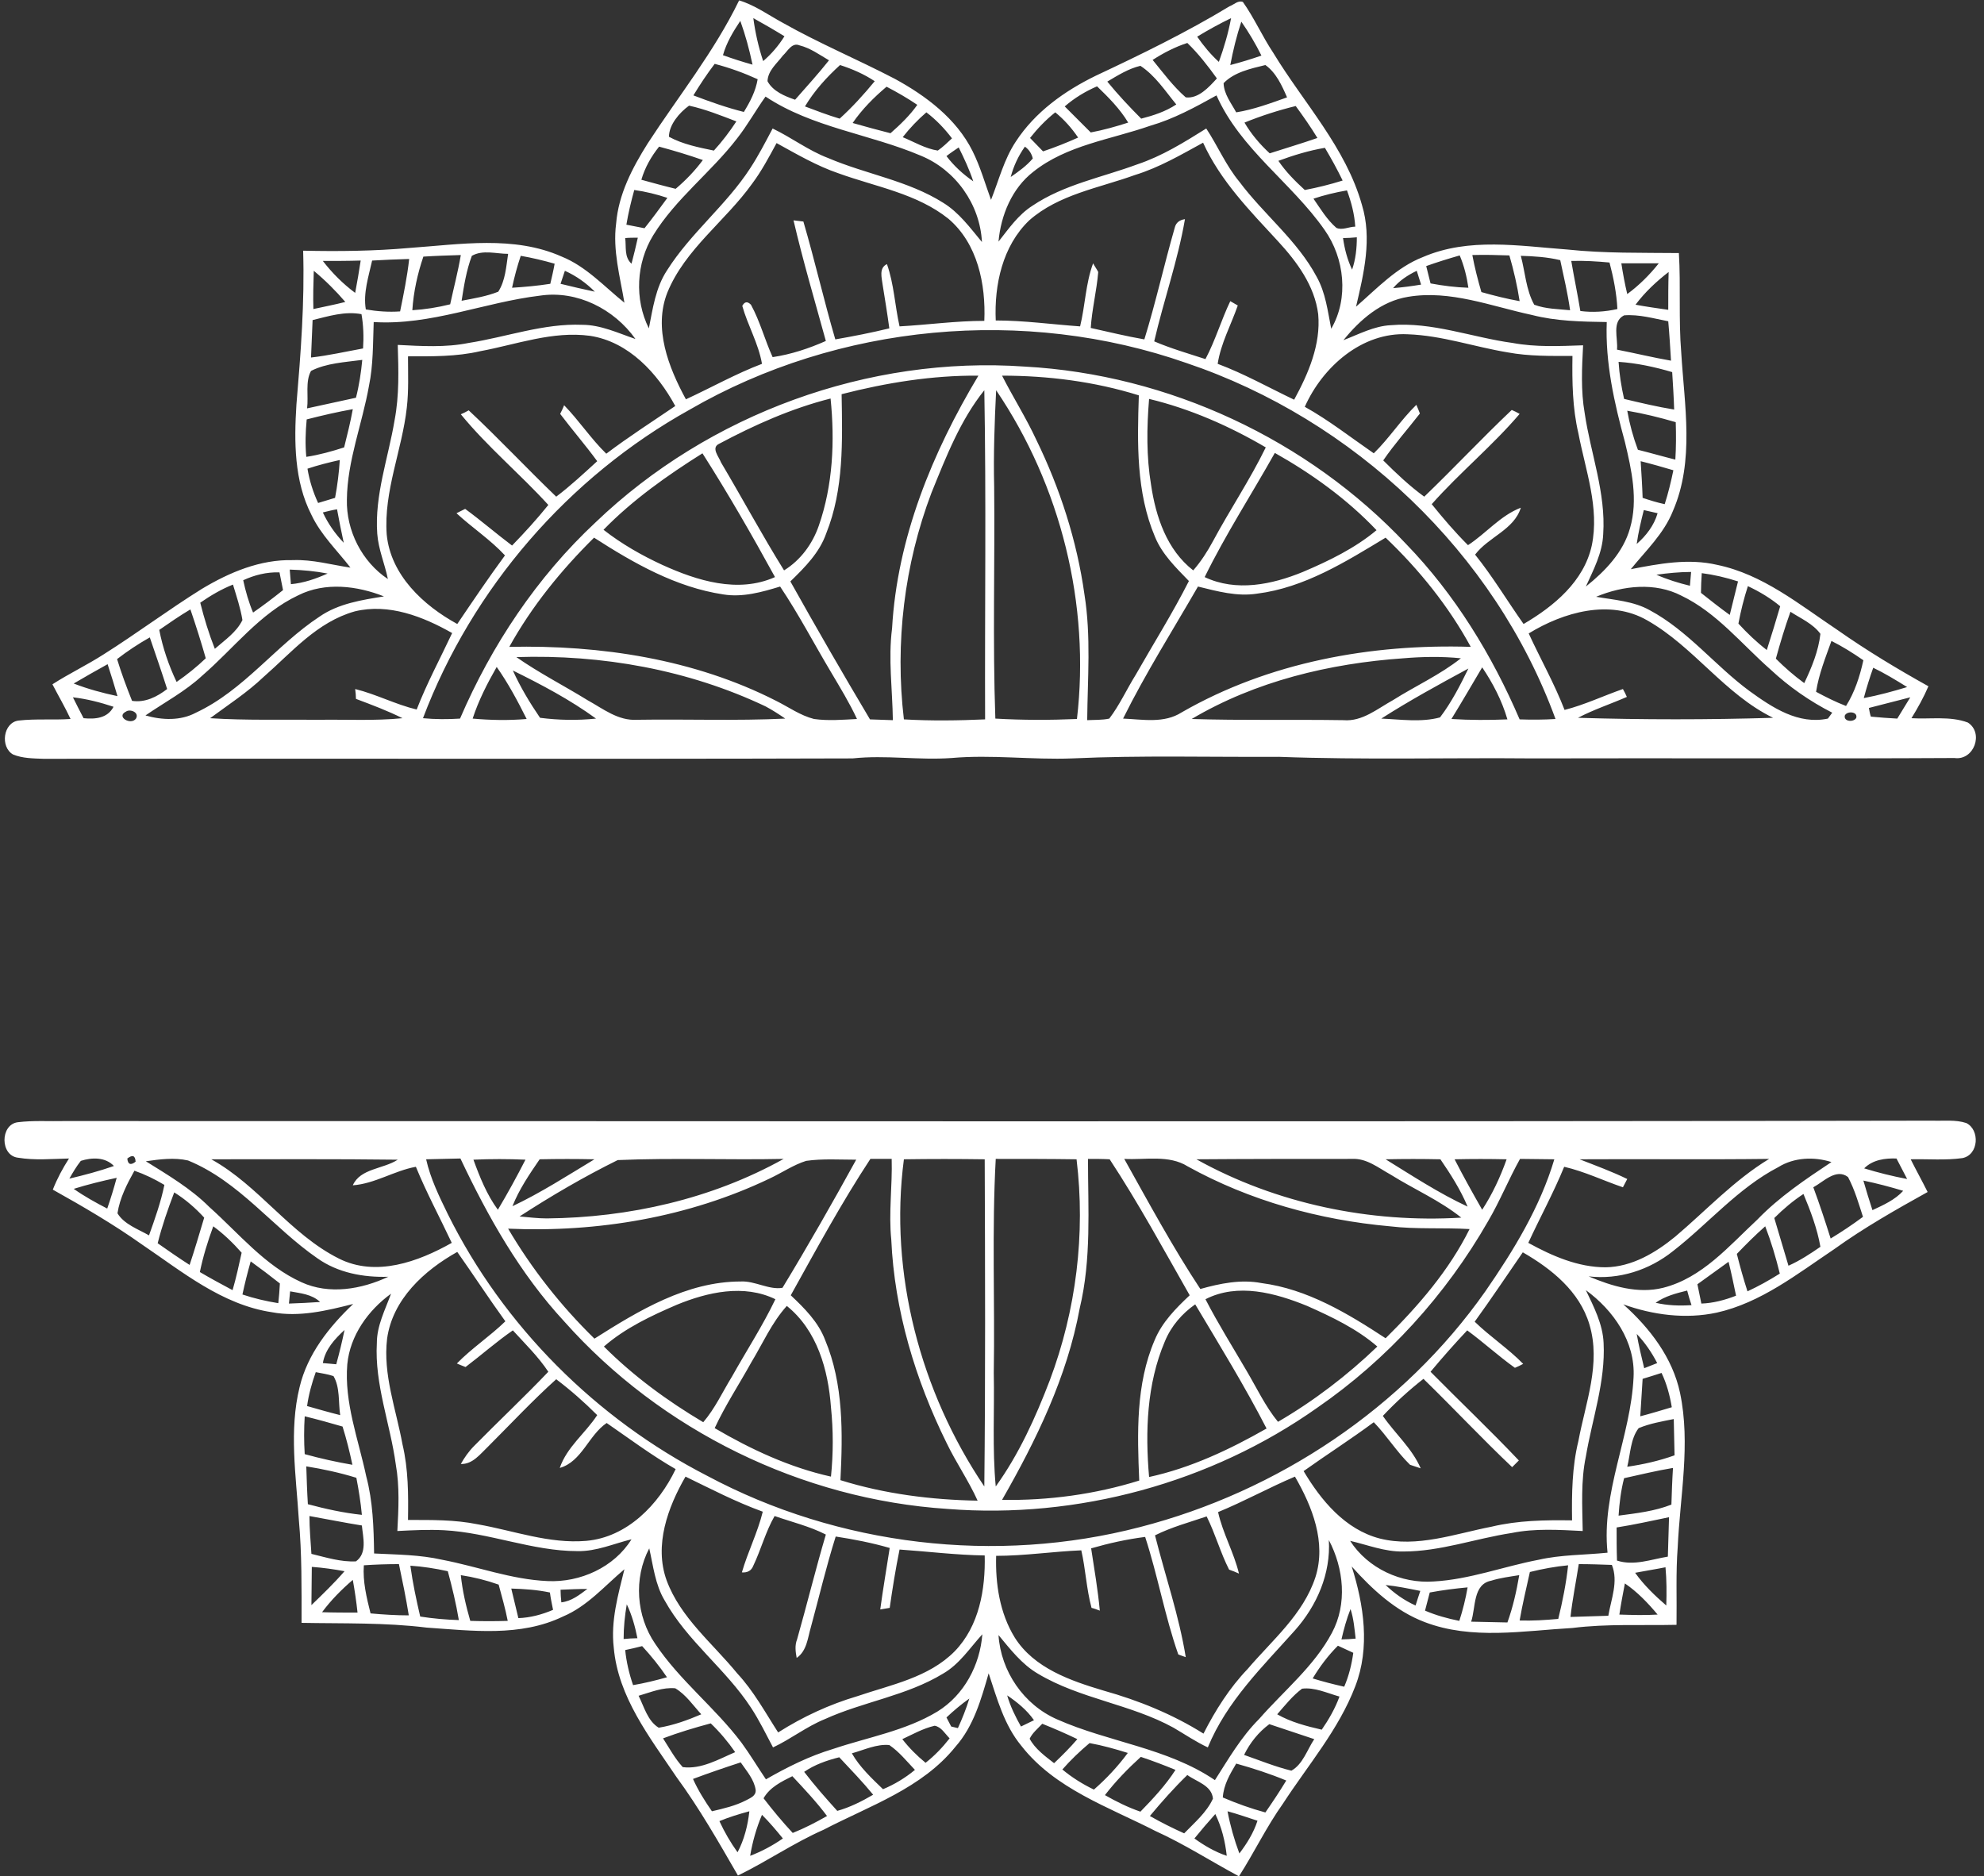
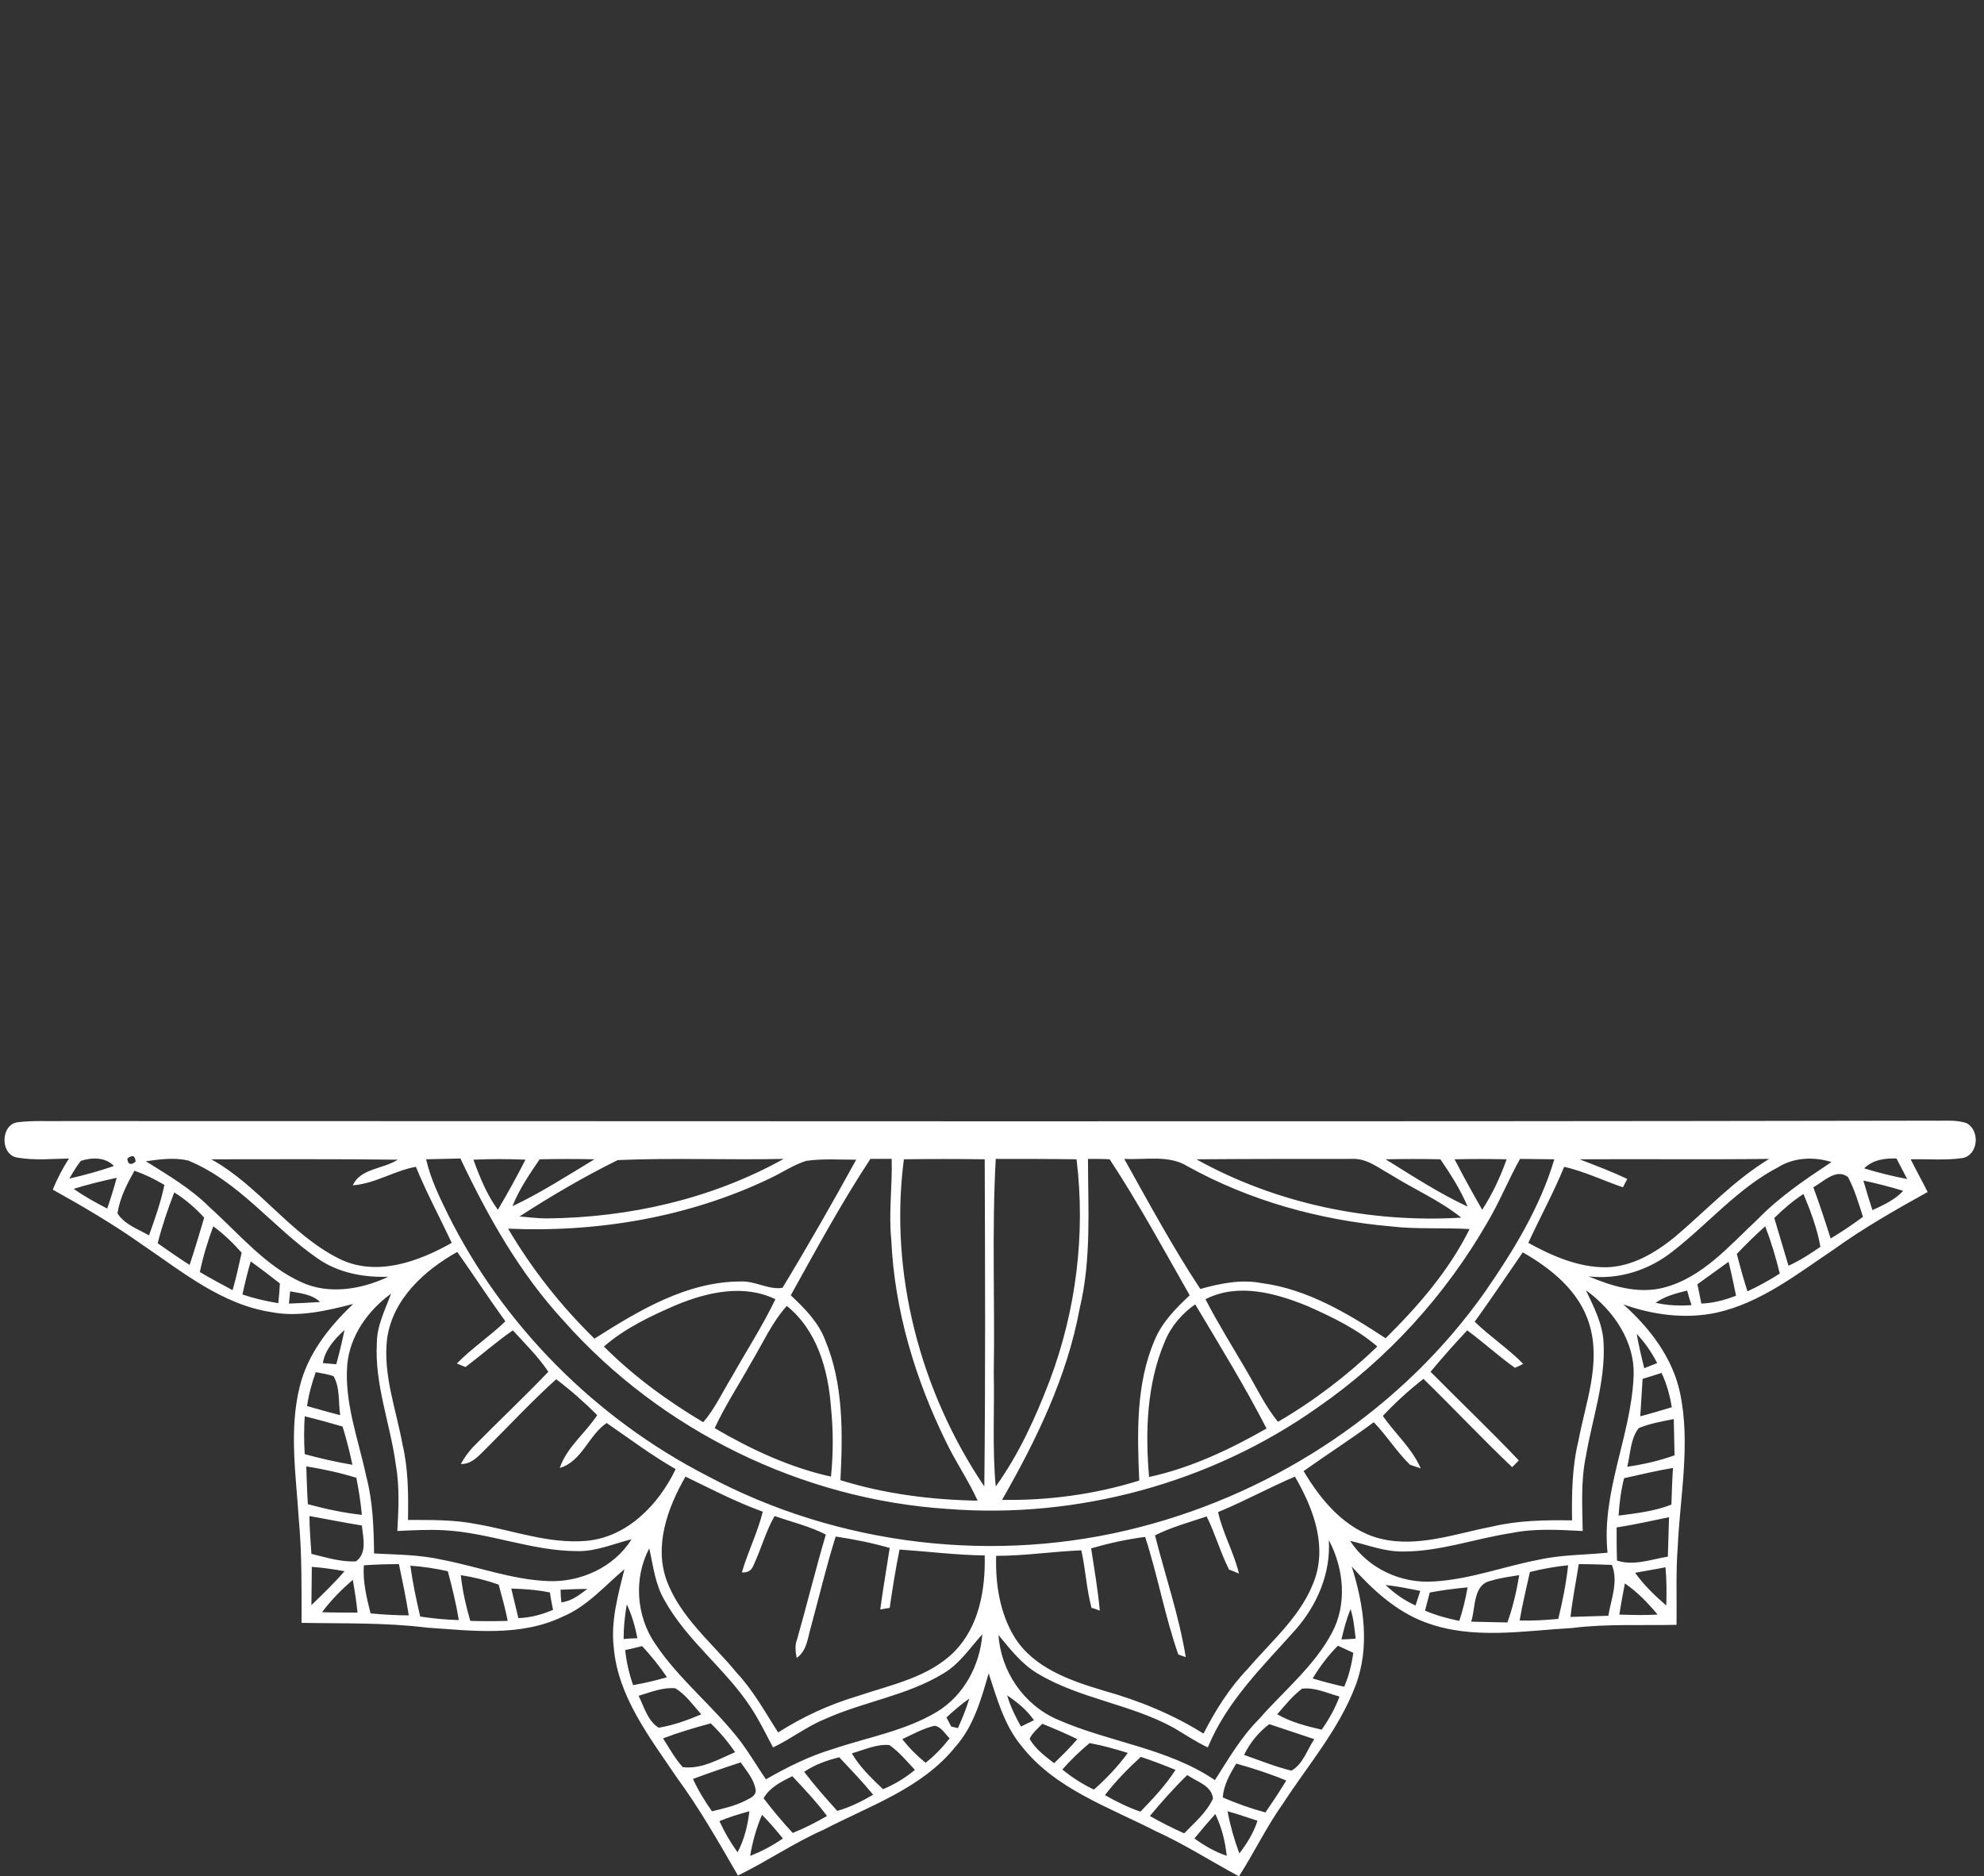
<svg xmlns="http://www.w3.org/2000/svg" fill="#ffffff" height="476" preserveAspectRatio="xMidYMid meet" version="1" viewBox="-0.7 -0.2 503.3 476.0" width="503.3" zoomAndPan="magnify">
  <rect x="-0.7" y="-0.2" width="503.3" height="476.0" fill="#333333" stroke="none" />
  <g id="change1_1">
-     <path d="M186.8-0.1c4,1.2,7.4,3.7,11.1,5.7c9.2,5.2,19,9.3,28.4,14.2c7.9,4.3,15.6,10.1,19.7,18.3c2,4,3.2,8.3,4.7,12.4 c2-5,3.3-10.3,6.3-14.8c4.9-7.5,12.3-12.8,20.3-16.7c11.5-5.4,23-11,33.9-17.6c1.1-0.4,2.2-1.6,3.4-1.1c2.9,4.1,4.9,8.7,7.7,12.9 c7.7,12.7,18.4,24,22.5,38.6c2.6,8.5,0.5,17.3-1.5,25.8c5.3-4.6,10.3-10,17-12.6c11.6-5,24.4-2.8,36.6-1.9c9.4,1,18.9,0.8,28.3,0.9 c0.5,8.4-0.1,16.9,0.6,25.3c0.8,13.3,3.4,27.4-2.1,40.1c-2.3,5.8-6.9,10.1-10.7,14.8c7.2-1.4,14.6-2.8,21.9-1.1 c11.6,2.4,20.9,10.1,30.5,16.5c7.4,5.2,15.2,9.9,23.1,14.3c-1.2,2.8-2.7,5.5-4.3,8.1c4.7,0.3,9.8-0.6,14.3,1.1 c4.1,2.6,1.6,9.7-3.4,9c-35.7,0.2-71.3,0-107,0.1c-21.5-0.2-43,0.4-64.4-0.4c-17.5,0.1-34.9-0.4-52.4,0.4 c-10.2,0.4-20.4-1-30.6-0.1c-8.4,0.6-16.7-0.8-25.1,0.1c-68.4,0.2-136.9,0-205.3,0.1c-2.6-0.1-5.3-0.1-7.7-1.1 c-3.3-1.9-2.5-8.1,1.4-8.6c4.4-0.5,8.8-0.1,13.2-0.4c-1.4-3-3.1-5.9-4.6-8.8c4.2-2.7,8.8-4.9,13-7.6c8.4-5.3,16.4-11.3,24.9-16.6 c7-4.2,14.8-7.5,23.1-7.3c5-0.2,9.8,1.2,14.6,1.9c-3.4-4.4-7.5-8.3-9.9-13.4c-4.4-8.6-4.4-18.6-3.8-28c1.1-13,2.1-26,1.7-39 c9,0.2,18,0.1,27-0.7c12.8-0.9,26.5-3.2,38.6,2.2c6.2,2.5,10.8,7.6,15.9,11.7c-1.1-6.6-3-13.3-2.1-20.1c0.6-7.4,4.1-14.1,8-20.3 C171.4,24.2,180.5,12.9,186.8-0.1z M190.4,4.4c0.5,3.7,1.3,7.3,2.5,10.9c2.1-1.8,3.9-3.9,5.4-6.3C195.7,7.4,193.1,5.9,190.4,4.4z M303,9.1c1.6,2.3,3.4,4.5,5.5,6.4c1.3-3.6,2.4-7.3,3.1-11.1C308.7,5.8,305.8,7.4,303,9.1z M182.7,13.8c2.5,0.9,5,1.7,7.5,2.4 c-0.8-3.8-1.8-7.5-3.1-11.1C185.3,7.8,183.6,10.6,182.7,13.8z M314.2,5.3c-1.2,3.6-2.1,7.3-2.8,11c2.7-0.7,5.3-1.5,7.9-2.4 C317.8,10.9,316.1,8,314.2,5.3z M197.9,13.9c-1.5,2-3.8,3.8-3.9,6.5c1.4,2.6,4.4,3.8,7,4.7c2.9-3.3,5.9-6.6,8.6-10 c-2.4-1.4-4.7-3.1-7.5-3.8C200.2,10.5,199.1,12.8,197.9,13.9z M291.7,15c2.7,3.3,5.2,6.7,8.4,9.5c3.2,0.4,5.9-2.6,7.9-4.8 c-2.3-3.2-4.7-6.3-7.5-9C297.4,11.7,294.5,13.2,291.7,15z M175.2,24c4.2,1.6,8.4,3.1,12.8,4.2c1.6-2.6,3-5.3,3.5-8.3 c-3.5-1.6-7.1-2.9-10.9-3.9C178.7,18.5,176.9,21.2,175.2,24z M212.4,16.3c-3.4,3.1-6.5,6.5-8.9,10.5c2.9,1.1,5.8,2.2,8.8,3.1 c3.2-2.9,6.1-6.1,8.9-9.5C218.5,18.6,215.5,17.3,212.4,16.3z M280.2,20.5c2.7,3.3,5.6,6.4,8.6,9.4c3.1-0.8,6.2-1.8,8.9-3.6 c-2.8-3.4-5.3-7.3-9.1-9.8C285.6,17.2,282.9,18.9,280.2,20.5z M309.7,20.9c0.1,2.8,1.9,5,3.2,7.4c4.4-0.7,8.7-2.3,12.9-3.8 c-1.3-3-2.8-6.3-5.5-8.2C316.6,17.2,312.4,18.1,309.7,20.9z M215.6,31c3.2,0.9,6.4,1.8,9.6,2.6c2.5-2.2,4.9-4.5,6.8-7.2 c-2.5-1.7-5.1-3.2-7.8-4.6C221,24.5,218,27.5,215.6,31z M269.4,26.8c2.2,2.2,4.4,4.4,6.6,6.6c3.2-0.6,6.4-1.5,9.5-2.5 c-2.1-3.5-5-6.4-7.9-9.2C274.6,23,271.8,24.7,269.4,26.8z M291.1,31.7c-10,3.5-21.2,4.9-29.7,11.7c-5.4,4.2-8.2,11-8.8,17.7 c2.6-3.3,5-6.8,8.6-9.1c8-5.4,17.7-7.2,26.6-10.5c6.3-2.1,11.9-5.6,17.5-9.1c2.9,4.4,5,9.4,8.4,13.5c6.2,8.3,14.7,14.9,19.6,24.1 c2.3,4.1,2.8,8.7,3.7,13.2c4.5-7.7,3.4-17.9-1.7-25.1c-8.4-12-21.3-20.4-27.4-34.1C302.5,27,297,30,291.1,31.7z M186.3,34.9 c-6.6,8.6-15.6,15.3-21.3,24.6c-4.3,7-4.8,16.2-1.1,23.6c1-5,1.7-10.3,4.6-14.7c6-9.5,15-16.5,21.1-25.9c2.1-3.2,3.9-6.7,5.7-10.1 c4.8,2.3,9.1,5.6,14.1,7.5c9.6,4.1,20.2,5.7,29.1,11.3c4.1,2.5,6.9,6.4,9.9,10c-0.5-9.6-6.7-18.3-15.5-21.9 c-12.9-5.5-27.5-7.1-39.4-15C191,27.8,188.9,31.6,186.3,34.9z M169,34.5c3.5,1.9,7.5,2.7,11.4,3.5c2.1-2.3,4-4.8,5.7-7.4 c-3.9-1.5-7.9-3.1-12-4C171.6,28.4,169,31.5,169,34.5z M315,30.9c1.7,2.9,3.9,5.5,6.4,7.8c4-1.3,8.1-2.5,12.1-3.9 c-1.7-2.8-3.6-5.5-5.5-8.1C323.5,27.8,319.2,29.2,315,30.9z M234.3,28.3c-2.2,1.9-4.2,4-6,6.3c2.9,1.2,5.7,2.9,8.9,3.4 c1.3-0.9,2.4-2,3.6-3.1C238.9,32.4,236.8,30.2,234.3,28.3z M267,28.3c-2.4,1.9-4.5,4.1-6.4,6.5c1.1,1.1,2.2,2.3,3.3,3.4 c3-1,6-2.2,8.9-3.5C271.1,32.2,269.2,30.1,267,28.3z M196.3,36.1c-1.9,3.5-3.8,7.1-6.2,10.3c-6.8,9.5-17,16.6-21.5,27.6 c-3.6,9.1,0.3,19,4.7,27.1c6.5-3,12.7-6.5,19.3-9c-0.9-5.2-3.6-9.7-5-14.7c0.6-1.1,1.3-1.2,2.2-0.3c2.3,4.2,3.5,8.9,5.5,13.3 c4.7-0.7,9.2-2.2,13.5-4.1C206,76.1,203,66,200.6,55.7c0.6,0.1,1.9,0.2,2.5,0.3c2.9,9.9,5.2,20,8.1,29.9c4.6-0.8,9.2-1.7,13.7-2.8 c-0.5-3.7-1.1-7.4-1.7-11.1c-0.2-1.7-1-4.2,1.1-5.2c1.8,5.1,2,10.5,3.2,15.8c7.2-0.4,14.3-1.4,21.5-1.4c0.4-9.3-1.7-19.6-9.1-25.9 c-8-6.4-18.4-8.1-27.8-11.5C206.5,41.9,201.4,38.9,196.3,36.1z M287.2,44.2c-9.1,3.3-19.3,4.9-26.8,11.5 c-6.8,6.5-8.9,16.4-8.5,25.4c7.2,0,14.3,1,21.4,1.5c1.3-5.3,1.4-10.9,3.3-16c0.3,0.6,1,1.6,1.3,2.2c-0.4,4.8-1.6,9.5-1.9,14.2 c4.5,1,9,2.1,13.6,2.9c2.9-9.4,5-18.9,7.7-28.3c0.3-1.3,1.2-2,2.6-2.2c-1.8,10.5-5.4,20.6-7.8,31c4.2,1.8,8.7,3.1,13,4.5 c2.5-4.7,4-9.9,6.3-14.7c0.5,0.3,1.4,0.8,1.9,1.1c-1.7,4.9-4.3,9.6-5.1,14.8c6.7,2.5,12.9,6,19.4,9.1c3.6-6.6,6.8-14,6.1-21.7 c-0.9-7.2-5.4-13.3-10.2-18.5c-7.1-7.7-14.6-15.3-19-25C299,39,293.4,42.3,287.2,44.2z M166.5,37c-2,2.5-3.6,5.3-4.5,8.4 c2.9,0.8,5.8,1.6,8.7,2.3c2.6-2.2,4.9-4.6,6.9-7.3C173.9,39.1,170.2,38,166.5,37z M239.4,39.4c1.9,2.5,4.2,4.6,6.8,6.4 c-1-3-2.3-5.8-3.7-8.6C241.5,37.9,240.4,38.6,239.4,39.4z M323.6,40.6c1.9,2.8,4.2,5.1,6.7,7.4c3.2-0.6,6.4-1.4,9.6-2.4 c-1.4-2.9-2.9-5.6-4.5-8.3C331.3,38,327.4,39.2,323.6,40.6z M255.7,44.7c2-1.4,4-2.8,5.6-4.7c-0.3-1.2-0.9-2.2-2-3 C257.6,39.4,256.4,42,255.7,44.7z M160.2,48c-0.8,2.9-1.5,5.8-2,8.8c1.5,0.3,3,0.6,4.6,0.9c2-2.5,3.9-5.1,5.8-7.7 C165.9,49.1,163.1,48.4,160.2,48z M332.5,50.2c1.8,2.6,3.4,5.3,5.8,7.4c1.5,0.7,3.2-0.3,4.8-0.3c-0.2-3.2-1-6.2-2.1-9.2 C338.1,48.6,335.2,49.3,332.5,50.2z M157.9,60.2c0.3,2.2-0.3,4.8,1.6,6.5c0.6-2.2,1.1-4.4,1.6-6.6 C160.2,60.1,158.7,60.1,157.9,60.2z M340,60.2c0.4,2.8,1.1,5.5,2.3,8c0.9-2.6,1.2-5.4,1.2-8.2C342.6,60.1,340.9,60.2,340,60.2z M106.7,64.9c-1.5,4.4-2.5,9-2.8,13.6c3.2-0.2,6.4-0.7,9.6-1.5c0.9-4.2,2-8.3,2.7-12.5C113,64.6,109.8,64.7,106.7,64.9z M119,64.7 c-1.4,3.7-2,7.6-2.6,11.4c3.1-0.6,6.3-1.1,9.3-2.3c1.8-2.8,2-6.3,2.5-9.6C125.2,64.2,121.8,63.1,119,64.7z M372.8,64.5 c0.6,3.2,1.4,6.3,2.3,9.4c3.2,0.9,6.4,1.7,9.7,2.3c-0.6-3.9-1.5-7.8-2.6-11.6C379.1,64.5,376,64.4,372.8,64.5z M385.1,64.7 c1.1,4.1,1.3,8.6,3.4,12.4c2.9,1.1,6.1,1.1,9.1,1.4c-0.6-4.3-1.6-8.5-2.5-12.7C391.8,65,388.4,64.8,385.1,64.7z M81.2,66 c2.4,3.1,5.1,5.8,8.2,8.1c0.5-2.7,1-5.5,1.4-8.2C87.6,66,84.4,66,81.2,66z M93.7,65.9c-0.9,4.1-2.3,8.2-1.6,12.4 c2.9,0.5,5.8,0.7,8.7,0.5c0.9-4.4,1.8-8.8,2.3-13.3C100,65.6,96.9,65.7,93.7,65.9z M131.4,64.7c-0.9,2.7-1.6,5.3-2.2,8.1 c3.2-0.2,6.5-0.5,9.7-1c0.4-1.7,0.8-3.4,1.1-5.1C137.2,65.9,134.3,65.2,131.4,64.7z M361.1,67.3c0.4,1.5,0.7,2.9,1.1,4.4 c3.2,0.6,6.4,1,9.6,1.1c-0.4-2.8-1.1-5.6-2.2-8.2C366.8,65.4,363.9,66.3,361.1,67.3z M397.9,66c0.7,4.2,1.6,8.4,2.3,12.7 c3.1,0.4,6.3,0.2,9.4-0.5c-0.2-4-1-8-2-11.8C404.4,66.1,401.2,65.9,397.9,66z M410.6,66.6c0.4,2.6,0.9,5.3,1.5,7.8 c3-2.2,5.7-4.9,8-7.8C416.9,66.6,413.7,66.6,410.6,66.6z M78.9,68.5c-0.1,3.2-0.2,6.5-0.1,9.7c2.7-0.6,5.4-1.1,8.1-1.8 C84.5,73.6,81.8,70.9,78.9,68.5z M142.6,68.5c-0.4,1.1-0.7,2.2-1.1,3.3c2.9,0.7,5.8,1.4,8.7,2C148,71.6,145.5,69.8,142.6,68.5z M352.7,72.9c2.4-0.2,4.7-0.5,7.1-0.9c-0.4-1.2-0.7-2.3-1.1-3.5C356.4,69.6,354.3,71,352.7,72.9z M414.2,77.1 c2.7,0.5,5.5,0.9,8.3,1.3c0-3.2,0-6.4,0.1-9.6C419.5,71.2,416.6,73.9,414.2,77.1z M94.1,81.5c-0.2,5.4-0.1,10.9-1.2,16.2 c-1.7,9.6-5.5,19-5.6,28.8c-0.2,7.9,3.8,15.8,10.4,20.2c-0.8-3.9-2.4-7.5-2.7-11.5c-0.7-9.8,2.8-19.2,4.4-28.8 c1.2-6.3,1-12.7,0.8-19.1c6,0.3,12.1,0.7,18-0.5c9.6-1.5,19-5,28.8-4.6c4.7,0,9.1,2.1,13.5,3.6c-5.4-7.6-14.8-12.4-24.2-11 C122.1,76.5,108.6,82.4,94.1,81.5z M340.1,86.1c3.9-1.5,7.8-3.6,12-3.8c10.5-0.9,20.6,3.1,30.9,4.5c5.9,1.1,11.9,0.8,17.9,0.6 c-0.3,5.7-0.6,11.5,0.4,17.2c1.5,10.2,5.4,20.2,4.7,30.7c-0.2,4.8-2.5,9.1-4.4,13.3c4.9-3.9,9.5-8.7,11.2-14.8 c2.1-7.2,0.4-14.8-1.3-21.9c-2.7-9.9-5-20.1-4.6-30.4c-6.4-0.1-12.8-0.2-19-1.8c-10.3-2.2-20.7-6.4-31.4-4.6 C349.7,76.2,344.3,80.9,340.1,86.1z M78.6,81c-0.1,3.2-0.3,6.3-0.4,9.5C82.6,90,87,89,91.4,88.2c0.2-2.9,0.1-5.9-0.4-8.7 C86.8,78.7,82.7,80,78.6,81z M411.3,79.8c-3.2,1.6-1.5,5.8-1.8,8.7c4.6,0.9,9.1,2,13.7,2.8c-0.2-3.3-0.4-6.7-0.7-10 C418.8,80.6,415.1,79.5,411.3,79.8z M174.3,103.7c-30.8,17.1-55.2,45.3-67.7,78.3c3.1,0.3,6.3,0.3,9.4,0.1 c8-18.6,19.5-35.9,34.4-49.8c28.7-27.5,69.2-42.3,108.9-39.5c36.4,2,71.8,18.5,96.7,45c12.4,12.8,21.8,28.2,28.8,44.5 c3,0.1,6.1,0.1,9.1-0.1c-15.4-42.2-51.2-76-93.6-90.3C259.2,77.5,212,81.9,174.3,103.7z M121.1,88.9c-6,1.4-12.2,1.3-18.3,1.3 c0,4.3,0.2,8.7-0.3,13c-1.2,10.8-5.9,21.2-5.1,32.2c1,10.3,9.3,18,17.9,22.7c4-5.9,7.9-11.7,12.1-17.4c-3.7-4-8.3-7-12.3-10.7 c0.6-0.3,1.6-0.8,2.2-1.1c4.1,3,7.9,6.3,11.9,9.3c3.2-3.3,6.3-6.7,9.2-10.3c-7.2-7.9-15.4-14.7-22.2-23c0.5-0.2,1.5-0.7,2-1 c7.6,7.1,14.7,14.7,22.2,21.9c3.7-2.8,7-5.9,10.4-9c-3-4.1-6.3-7.9-9.4-12c0.3-0.6,0.8-1.6,1-2.2c3.8,3.9,6.8,8.5,10.7,12.3 c5.7-4.3,11.6-8.1,17.5-12.1c-4.5-8.3-11.8-16.3-21.6-17.8C139.5,83.7,130.3,87.2,121.1,88.9z M330.3,103 c6.1,3.4,11.7,7.8,17.5,11.8c3.9-3.8,6.9-8.5,10.8-12.3c0.2,0.5,0.7,1.6,0.9,2.2c-3.1,4-6.5,7.8-9.3,11.9c3.3,3.3,6.7,6.5,10.4,9.2 c7.5-7.2,14.6-14.8,22.2-22c0.5,0.2,1.5,0.7,2,1c-6.9,8.1-15.2,14.9-22.3,22.9c2.9,3.6,5.9,7.1,9.2,10.4c4.6-3,8.2-7.5,13.4-9.5 c-1.7,5.6-8.2,7.4-11.6,11.9c4.5,5.6,8.2,11.8,12.3,17.6c7.7-4.5,15.3-10.8,17.3-19.9c2-9.6-1.6-19.1-3.4-28.5 c-1.5-6.4-1.6-13-1.5-19.6c-5.5,0-11,0.1-16.4-0.9c-8.5-1.4-16.7-4.3-25.4-4.6C344.8,84,334.8,92.9,330.3,103z M78.2,93.9 c-1.5,2.7-0.6,6.4-1,9.5c4.1-0.9,8.2-1.8,12.4-2.7c0.8-3.1,1.3-6.4,1.6-9.6C86.8,91.7,82.1,91.9,78.2,93.9z M409.9,91.6 c0.2,3.2,0.7,6.3,1.4,9.4c4.2,1,8.4,2,12.7,2.7c-0.1-3.2-0.3-6.3-0.5-9.5C419.1,92.9,414.5,91.9,409.9,91.6z M212.8,99.8 c0.2,11.8,0.6,24.1-3.9,35.3c-1.7,4.9-5.4,8.6-9.1,12.2c6.6,11.8,13.3,23.4,20.2,35c1.9,0.1,3.9,0.1,5.8,0.2 c-0.1-7.8-1.2-15.5-0.2-23.3c1.3-22.9,10.2-44.6,21.9-64.1C235.8,95,224.1,96.9,212.8,99.8z M253.5,95.1c2.8,5.5,6.1,10.7,8.7,16.3 c6,12.3,10.3,25.6,12.2,39.2c1.7,10.6,0.8,21.3,0.7,31.9c1.8-0.1,3.8,0,5.6-0.4c2.6-3.4,4.4-7.4,6.7-11.1 c4.5-7.9,9.4-15.7,13.5-23.8c-3.3-3.4-6.8-6.8-8.6-11.2c-4.8-11.3-4.5-23.9-4.1-35.9C277,96.6,265.2,95.1,253.5,95.1z M235.6,124.8 c-6.9,18.2-9.3,38.1-7,57.5c6.9,0.4,13.8,0.3,20.6,0c-0.1-27.8,0.3-55.7-0.2-83.5C242.9,106.4,239.3,115.7,235.6,124.8z M252,98.8 c-0.4,8.1-0.7,16.3-0.5,24.4c0.2,19.6-0.4,39.3,0.3,58.9c6.9,0.4,13.8,0.4,20.7,0.1C275.9,153.2,268.4,123,252,98.8z M181.7,112.4 c-2.1,1,0,3.3,0.5,4.7c5.4,9.1,10.4,18.4,16,27.4c4.2-2.6,7.2-6.7,8.8-11.3c3.6-10.3,4.1-21.5,3-32.3 C200.1,103.4,190.7,107.6,181.7,112.4z M290.8,101c-0.6,7.3-0.7,14.6,0.5,21.8c1.2,8.1,4,16.5,10.7,21.7c2-2.3,3.6-4.8,5-7.4 c4.3-8,9.4-15.6,13.4-23.8C311.2,107.9,301.2,103.5,290.8,101z M77.1,106.2c-0.3,3.2-0.4,6.3-0.1,9.5c3.3-0.5,6.5-1.4,9.6-2.4 c0.8-3.2,1.6-6.4,2.2-9.7C84.9,104.3,81,105.2,77.1,106.2z M412.1,104c0.6,3.4,1.5,6.7,2.7,9.9c3.2,0.8,6.3,1.7,9.5,2.5 c0.2-3.2,0.2-6.3,0.1-9.5C420.3,105.7,416.2,104.7,412.1,104z M322.7,114.7c-5.9,10.5-12.5,20.7-17.8,31.5c8,3.8,17.1,1.9,24.9-1.3 c6.6-2.8,13.2-6,18.7-10.6C341,126.4,332.1,120,322.7,114.7z M152.4,134.2c4.6,3.6,9.7,6.5,14.9,8.9c8.8,4,19.2,7.3,28.6,3.1 c-5.8-10.6-11.9-21.2-18.4-31.4C168.6,120.4,159.8,126.6,152.4,134.2z M77.3,118.7c0.5,3,1.4,5.9,2.7,8.7c1.4-0.4,2.9-0.9,4.3-1.3 c0.6-3.2,1-6.4,1.2-9.6C82.8,117.1,80,117.8,77.3,118.7z M415.5,116.8c0.2,3.1,0.4,6.2,0.5,9.3c1.8,0.6,3.7,1.2,5.6,1.6 c0.9-2.8,1.6-5.7,2.2-8.6C421.1,118.3,418.3,117.5,415.5,116.8z M81.2,129.8c1.3,2.8,3.1,5.4,5.3,7.7c-0.6-2.8-1.2-5.7-1.7-8.5 C83.6,129.2,82.4,129.5,81.2,129.8z M414.5,137.8c2.4-2.1,4.4-4.7,5.3-7.8c-0.9-0.2-2.7-0.6-3.5-0.8 C415.6,132,414.9,134.9,414.5,137.8z M128.5,163.9c23.2-0.5,46.9,3.1,67.7,13.7c3.2,1.6,6.1,3.7,9.6,4.6c3.6,0.5,7.2,0.2,10.9,0 c-1.9-4.1-4.3-8-6.6-11.9c-4.3-7.2-8.2-14.7-12.9-21.7c-4.6,1.4-9.5,2.8-14.4,2c-12-1.8-22.7-7.9-32.8-14.4 C141.7,144.4,134.2,153.6,128.5,163.9z M318.2,150.4c-5.1,0.8-10.1-0.6-15-1.8c-6.4,11.1-13.3,22-19,33.5c5,0.2,10.4,1.3,14.9-1.6 c22.1-12.7,48-17.4,73.3-16.6c-5.6-10.3-13.1-19.6-21.6-27.7C340.7,142.3,330.2,148.9,318.2,150.4z M72.8,144.3 c0.1,1.2,0.2,2.5,0.3,3.7c3.3-0.3,6.4-1.4,9.3-2.7C79.3,144.7,76.1,144.4,72.8,144.3z M61,147c0.6,2.8,1.4,5.6,2.5,8.2 c2.6-1.8,5.1-3.7,7.6-5.7c-0.3-1.5-0.6-3-0.9-4.5C66.9,144.9,63.8,145.7,61,147z M419.5,145.6c2.7,1.2,5.6,2.1,8.5,2.8 c0.1-0.9,0.2-2.6,0.3-3.5C425.4,144.9,422.4,145.2,419.5,145.6z M431,145.2c-0.1,1.7-0.2,3.4-0.2,5c2.4,1.9,4.8,3.8,7.3,5.6 c0.7-2.8,1.4-5.7,2.1-8.5C437.1,146.3,434.1,145.6,431,145.2z M50.1,152.7c1,4,2.2,7.9,3.7,11.7c2.5-2.2,5.5-4.2,7-7.3 c-0.5-3.1-1.5-6-2.4-9C55.4,149.3,52.7,150.9,50.1,152.7z M75,150.8c-9.8,4.6-16.4,13.5-24.4,20.4c-4.3,4-9.6,6.8-14.4,10.1 c4.2,1.2,8.9,1.4,12.8-0.7c12.2-5.7,20.3-17.1,31.4-24.4c4.8-3.3,10.7-4.2,16.3-5.1C89.9,148.4,81.8,147.4,75,150.8z M442.7,148.5 c-1,3.1-1.8,6.3-2.4,9.5c2.2,2.4,4.6,4.7,7.2,6.7c1.2-3.7,2.3-7.4,3.4-11.1C448.5,151.6,445.7,149.9,442.7,148.5z M404.2,151.2 c4.6,0.8,9.5,1.1,13.6,3.4c9.7,5.2,16.6,14.1,25.3,20.5c5.8,4.2,12.4,8.6,19.9,7c0.3-0.4,0.8-1.1,1.1-1.5 c-5.7-2.9-11-6.6-15.6-10.9c-7.4-6.5-13.7-14.5-22.7-18.8C419.2,147.5,411.1,148.3,404.2,151.2z M39.7,159.6 c0.9,4.6,2.4,9,4.4,13.2c2.6-1.8,5.1-3.8,7.4-6c-1.2-4.2-2.5-8.3-3.9-12.4C44.9,156,42.3,157.8,39.7,159.6z M66.2,171.5 c-4.2,4-9,7.1-13.6,10.5c9.2,0.6,18.4,0.3,27.7,0.4c7-0.1,14.1,0.3,21.1-0.4c-3.8-1.9-7.8-3.4-11.8-4.9c0-0.6-0.1-1.9-0.2-2.5 c5.3,1.3,10.2,3.9,15.6,5.2c2.6-6.7,6-13,9-19.4c-7.4-4.2-16.1-7.6-24.7-5.5C79.7,157.6,73.3,165.3,66.2,171.5z M387.1,160.5 c3,6.5,6.5,12.7,9.1,19.4c5.1-1.3,9.9-3.6,14.8-5.3c0.3,0.5,0.8,1.5,1,2c-4.1,1.8-8.4,3.2-12.4,5.3c16.5,0.5,33,0.5,49.5,0 c-12.3-6-20.1-18-31.9-24.7C407.7,151.7,395.9,155.1,387.1,160.5z M453.5,155c-1.4,3.9-2.6,7.9-3.7,11.9c2.2,2.2,4.6,4.3,7.2,6.2 c1.9-4,3.6-8.1,4.1-12.5C459.2,158,456.1,156.7,453.5,155z M29,167c1.1,3.6,2.4,7.1,3.8,10.6c3.3,0.5,6.3-1,8.9-3 c-1.4-4.4-2.9-8.7-4.4-13.1C34.3,163.2,31.6,165,29,167z M463.9,162.4c-1.5,4.2-3.2,8.4-3.9,12.9c2.4,1.3,5,2.6,7.6,3.6 c2.2-3.5,3.5-7.5,4.4-11.6C469.4,165.5,466.7,163.8,463.9,162.4z M130.3,166.5c5.7,4,12,7.2,18,10.9c4,2.2,7.8,5.3,12.6,5 c12.5-0.2,25.1,0.3,37.6-0.3c-1.6-1.1-3.3-2.2-5-3.1C173.9,169.7,152,165.8,130.3,166.5z M301.6,182.2c12.8,0.4,25.7,0.1,38.5,0.3 c4.8,0.4,8.6-2.9,12.6-5.1c5.7-3.6,11.9-6.4,17.2-10.6c-4.9-0.5-9.8-0.4-14.6,0C336.6,168.1,317.8,172.6,301.6,182.2z M18,173.2 c3.6,1.4,7.3,2.4,11.1,3.2c-0.8-2.7-1.6-5.4-2.5-8.1C23.7,169.9,20.9,171.5,18,173.2z M125.3,169c-2.4,4.2-4.6,8.5-6.1,13.1 c4.5,0.4,9.1,0.5,13.7,0.1C130.6,177.6,128.2,173.1,125.3,169z M349.7,182.1c4.9,0.2,10.1,1,14.9-0.3c2.9-3.8,5.1-8.1,7.2-12.4 C364.4,173.4,356.9,177.5,349.7,182.1z M375.3,169.1c-2.6,4.4-5.1,8.7-7.8,13.1c4.7,0.3,9.5,0.3,14.2,0.1 C380.3,177.5,378,173.1,375.3,169.1z M474.5,169.2c-0.9,2.5-1.7,5.1-2.4,7.7c3.7-0.7,7.4-1.7,11-2.8 C480.2,172.3,477.4,170.6,474.5,169.2z M129.4,169.9c1.9,4.2,4.3,8.2,6.9,12c4.7,0.6,9.4,0.7,14.2,0.2 C143.9,177.3,136.7,173.5,129.4,169.9z M17.8,176.7c0.9,1.8,1.8,3.6,2.7,5.3c3,0.3,6.1,0,7.6-2.9C24.8,178,21.3,177.1,17.8,176.7z M473.4,179.4c0.1,0.6,0.3,1.7,0.5,2.2c2.2,0.2,4.5,0.4,6.7,0.5c1.1-1.8,2.2-3.6,3.3-5.4C480.4,177.6,476.9,178.5,473.4,179.4z M31.3,180.3c-2.7,1.3,1.2,3.6,2.5,1.8C34.7,180.5,32.3,179.6,31.3,180.3z M467.3,181.3c-0.4,1.6,2.3,1.8,2.9,0.6 C470.6,180.3,467.9,180.1,467.3,181.3z" />
-   </g>
+     </g>
  <g id="change1_2">
    <path d="M3.9,293.5c-4.6-0.5-4.6-8.4-0.1-9c4-0.5,8-0.2,12-0.3c157.9,0,315.9,0.2,473.8-0.1c2.8,0.1,5.8-0.3,8.5,0.6 c3.5,1.7,3.2,8.1-1,8.9c-4.3,0.6-8.7,0.2-13.1,0.3c1.4,2.8,2.9,5.5,4.3,8.3c-8.1,4.5-16.2,9.1-23.7,14.5 c-9.4,6.3-18.6,13.6-29.8,16.1c-7.9,1.7-16.2,0.6-23.7-2.1c6.7,6,12.5,13.5,14.4,22.5c2.7,12.9,0,26.1-0.6,39.1 c-0.5,6.5-0.2,13.1-0.3,19.7c-8.8,0.2-17.6-0.3-26.4,0.8c-12.4,0.7-25.5,3.1-37.5-1.5c-7.4-2.8-13.3-8.3-18.5-14.1 c3.1,9.8,4.7,20.6,0.9,30.4c-4.2,11-12,20-18.3,29.7c-4.2,5.9-7.3,12.4-11.2,18.5c-7.1-3.8-13.9-8.2-21.2-11.5 c-11.9-6.1-25.5-10.7-34-21.6c-4.4-5.3-6.2-12.1-8.3-18.4c-1.9,6.6-3.8,13.4-8.4,18.6c-8.5,10.6-21.8,15-33.5,21.1 c-7.5,3.3-14.3,8-21.7,11.6c-4.9-8.5-9.8-17.1-15.6-25c-6.8-10.1-14.8-20.3-15.9-32.8c-0.8-6.8,1.1-13.4,2.7-19.9 c-5,4.2-9.4,9.4-15.6,12c-10.8,5.2-23,3.6-34.6,2.8c-10.5-1.3-21.1-1-31.7-1.2c0-8.8,0.1-17.5-0.7-26.3 c-0.7-11.1-2.5-22.5,0.2-33.5c2-8.4,7.5-15.3,13.6-21.1c-6.7,1.7-13.7,3.4-20.6,2.1c-12.7-1.9-22.8-10.3-33-17.2 c-7.2-5.1-14.9-9.6-22.6-13.9c1.1-2.8,2.5-5.4,4.1-7.9C12.4,293.8,8.1,294.2,3.9,293.5z M19.8,294.3c-1.1,1.4-2,2.9-2.9,4.5 c3.8-0.9,7.6-1.9,11.3-3.2C26,293.3,22.6,293.4,19.8,294.3z M31.6,293.7c0.1,1.5,0.9,1.8,2.1,0.8C33.6,292.9,32.9,292.7,31.6,293.7 z M36.3,294.4c5.6,3.5,11.4,6.9,16.1,11.6c7.5,6.7,14.1,14.9,23.4,19.1c7,3.2,15.2,1.8,22-1.4c-6.3,0.2-12.8-1-18-4.7 C68.5,311.2,60,299.5,47,294.2C43.5,293.4,39.8,293.9,36.3,294.4z M52.9,293.9c12.1,6.7,20,19,32.4,25.2c9.4,4.7,20.1,0.8,28.6-4 c-3-6.4-6.4-12.7-9.1-19.3c-5.5,1-10.4,4.3-16,4.7c1.9-4.3,7.7-4.1,11.4-6.5C84.4,293.8,68.6,293.9,52.9,293.9z M107.4,293.9 c1.1,4.9,3.3,9.4,5.5,13.9c14.1,28.4,37.6,51.9,65.8,66.4c33.3,17.8,73.3,22.5,109.8,13c34.9-9,66.8-30.2,87.6-59.8 c7.2-10.4,13.9-21.4,17.5-33.5c-2.9,0-5.8-0.1-8.7-0.1c-2.9,5.2-5.1,10.7-8.1,15.8c-10.7,18.7-25.6,35.1-43.3,47.3 c-27,19.1-60.9,28.3-93.8,25.7c-37-2.4-72.7-19.9-97.3-47.6c-11.2-12.1-19.3-26.5-26.3-41.3C113.1,293.8,110.3,293.8,107.4,293.9z M119.4,294c1.6,4.4,3.4,8.9,6.2,12.7c2.5-4.2,4.8-8.4,7-12.7C128.2,293.8,123.8,293.8,119.4,294z M136.2,293.9 c-2.6,3.8-5.2,7.6-6.9,11.9c7.2-3.4,14-7.8,20.8-11.9C145.5,293.8,140.9,293.8,136.2,293.9z M156,294.1 c-8.5,4.2-16.9,9.1-24.9,14.3c2.3,0.2,4.6,0.5,6.9,0.5c20.8-0.2,41.8-4.9,60.1-15.1C184.1,294.1,170,293.5,156,294.1z M194.5,298.8 c-20.5,9.8-43.6,13.7-66.3,12.7c6,10.2,13.4,19.6,21.9,27.9c11.2-7.1,23.4-14.5,37.1-14.5c3.6-0.2,7.2,2.2,10.6,1.6 c6.5-10.7,12.7-21.6,18.7-32.5c-4.2,0-8.5-0.3-12.7,0.3C200.6,295.3,197.7,297.3,194.5,298.8z M220.1,293.8 c-7.3,11.1-13.7,22.9-20.2,34.6c3.5,3.3,7,6.8,8.7,11.3c4.7,11.2,4.5,23.7,3.9,35.6c11.2,3.5,23.1,5,34.8,5.2 c-2.3-5.1-5.5-9.7-7.9-14.7c-7.9-16-13.2-33.6-14-51.5c-0.7-6.8,0.3-13.7,0.1-20.5C223.8,293.8,222,293.8,220.1,293.8z M228.6,293.9c-3.8,28.9,4.2,59,20.4,83c0.3-27.7,0.2-55.4,0.1-83C242.3,293.8,235.5,293.8,228.6,293.9z M251.9,293.8 c-1,18.1-0.2,36.2-0.5,54.3c0.2,9.6-0.4,19.2,0.5,28.8c5.9-8.2,10.1-17.5,13.7-26.9c6.7-17.8,9.1-37.2,6.8-56.1 C265.6,293.8,258.7,293.8,251.9,293.8z M275.3,293.8c0,12.6,0.9,25.4-2.1,37.9c-3.2,17.4-11,33.4-19.7,48.6 c11.7,0.2,23.6-1.4,34.8-4.9c-0.5-11.9-0.9-24.4,3.9-35.6c1.9-4.6,5.4-8.1,8.9-11.4c-6.6-11.6-13-23.4-20.3-34.5 C279,293.8,277.2,293.8,275.3,293.8z M284.5,293.8c6.2,11.1,12.3,22.4,19.3,33c5-1.4,10.3-2.5,15.5-1.5c11.6,1.5,21.9,7.7,31.5,14 c8.3-8.2,16.1-17.2,21.3-27.7c-6.7-0.4-13.5,0.1-20.2-0.7c-17.9-1.6-35.6-6.5-51.3-15.2C295.8,292.7,289.9,294.1,284.5,293.8z M302.8,293.9c20.3,11.3,44.1,16.2,67.2,14.8c-5.5-4.4-12-7.2-17.9-10.9c-3.1-1.7-6.1-4.2-9.8-4 C329.1,293.8,315.9,293.8,302.8,293.9z M350.8,293.9c6.8,4.2,13.5,8.6,20.8,12c-1.8-4.3-4.3-8.2-6.9-12 C360.1,293.8,355.5,293.8,350.8,293.9z M368.3,293.9c2.2,4.3,4.6,8.6,7,12.8c2.6-4,4.6-8.3,6.2-12.8 C377.1,293.8,372.7,293.8,368.3,293.9z M400,293.9c4.1,1.6,8.2,3.1,12.1,5c-0.3,0.5-0.8,1.6-1.1,2.1c-5-1.7-9.7-4-14.9-5.2 c-2.7,6.6-6.1,12.8-9.1,19.3c6,3.3,12.6,6.2,19.6,6.2c6.7-0.1,12.7-3.7,17.7-7.8c7.8-6.6,14.9-14.3,23.8-19.7 C432.1,294,416,293.8,400,293.9z M450.4,295.9c-10.2,5.3-17.7,14.3-26.7,21.3c-6,4.8-13.7,7.3-21.4,6.4c5.9,2.5,12.5,4.5,18.9,2.9 c9.9-2.5,16.7-10.6,23.9-17.3c5.6-5.8,12.2-10.2,18.8-14.6C459.5,293.2,454.4,293.4,450.4,295.9z M472.2,296.2 c3.6,1.1,7.2,2,10.9,2.7c-0.9-1.7-1.8-3.5-2.7-5.2C477.5,293.6,474.4,294,472.2,296.2z M33.4,296.8c-1.9,3.4-3.7,6.9-4.3,10.8 c1.7,2.8,5.2,4,8,5.6c1.5-4.2,3-8.4,3.9-12.8C38.5,298.9,36,297.7,33.4,296.8z M459.3,301c1.6,4.3,3,8.6,4.4,13 c2.8-1.7,5.5-3.5,8.2-5.5c-1.1-3.4-2.1-6.9-3.8-10.1C465.1,296.1,461.9,299.6,459.3,301z M18,301.4c2.7,1.9,5.6,3.5,8.5,5 c0.9-2.6,1.7-5.2,2.4-7.8C25.2,299.4,21.5,300.3,18,301.4z M472,299.3c0.7,2.5,1.5,5,2.3,7.5c2.8-1.3,5.7-2.6,7.8-4.9 C478.8,300.9,475.4,300,472,299.3z M43.5,302.3c-1.6,4.2-3.1,8.5-4.2,12.9c2.7,1.9,5.3,3.7,8.1,5.5c1.3-3.9,2.5-8,3.7-12 C48.9,306.3,46.4,304.1,43.5,302.3z M449.4,308.8c1.2,4,2.4,8,3.6,12.1c2.9-1.3,5.5-3,8.1-4.8c-0.8-4.6-2.5-9.1-4.3-13.4 C454.2,304.4,451.7,306.5,449.4,308.8z M53.4,310.9c-1.4,3.8-2.6,7.7-3.4,11.6c2.7,1.6,5.5,3.1,8.3,4.6c0.9-3.1,1.6-6.3,2.3-9.5 C58.4,315.1,56,312.8,53.4,310.9z M439.9,317.9c0.8,3.2,1.7,6.4,2.7,9.5c2.8-1.3,5.5-2.8,8.2-4.5c-1-4.1-2.2-8.1-3.7-12 C444.6,313.1,442.2,315.5,439.9,317.9z M97.5,339.4c-1.1,9.1,2.3,18,3.9,26.8c1.5,6.3,1.5,12.8,1.4,19.2c5.9,0,11.8-0.1,17.7,1.1 c9.1,1.6,18.1,5,27.5,4.2c10.4-0.9,18.4-9.2,22.7-18.2c-6.1-3.5-11.7-7.7-17.5-11.7c-4.6,3.1-6.3,9.8-11.9,11.4 c1.8-5.3,6.5-8.8,9.5-13.4c-3.3-3.3-6.7-6.3-10.4-9.1c-6,5.4-11.6,11.4-17.3,17.1c-2,1.9-3.9,4.5-6.9,4.4c0.9-1.6,2-3.2,3.4-4.6 c6.2-6.3,12.7-12.4,18.8-18.8c-2.6-3.9-5.9-7.1-9-10.5c-4.2,2.9-7.9,6.2-12,9.3c-0.6-0.2-1.7-0.7-2.2-0.9 c3.8-3.9,8.4-6.9,12.3-10.7c-4.2-5.8-8.1-11.8-12.2-17.6C106.9,322.1,98.9,329.4,97.5,339.4z M373.4,335.1 c3.9,3.8,8.5,6.8,12.3,10.7c-0.5,0.3-1.6,0.8-2.1,1c-4.2-3-8-6.5-12.1-9.5c-3.2,3.4-6.3,6.9-9.3,10.5c7.4,7.5,15.1,14.8,22.4,22.5 c-0.6,0.6-1.1,1.1-1.7,1.7c-7.7-7.3-14.9-15-22.5-22.4c-3.7,2.9-7.1,6-10.3,9.4c3.1,4.5,7.4,8.2,9.6,13.3c-0.7-0.2-2-0.7-2.7-0.9 c-3.4-3.3-5.9-7.4-9.2-10.8c-5.8,4.3-11.9,8.2-17.8,12.4c4.4,7.4,10.5,14.8,19.3,17.1c9.5,2.4,19.1-1.2,28.4-3 c6.7-1.6,13.5-1.7,20.4-1.6c-0.1-6.7,0-13.6,1.6-20.1c1.8-9.7,5.8-19.7,2.8-29.6c-2.5-8.4-9.6-14.1-16.9-18.3 C381.6,323.3,377.6,329.3,373.4,335.1z M62.9,319.8c-0.8,2.8-1.5,5.6-2.1,8.4c3,1,6,1.7,9.1,2.2c0.2-1.7,0.3-3.3,0.4-5 C67.9,323.5,65.4,321.6,62.9,319.8z M429.9,325.6c0.3,1.6,0.7,3.3,1,4.9c3-0.1,6-0.9,8.8-2c-0.6-2.9-1.2-5.8-1.9-8.6 C435.2,321.8,432.5,323.7,429.9,325.6z M72.9,327.4c-0.1,0.8-0.2,2.3-0.3,3.1c2.6-0.1,5.2-0.2,7.9-0.4 C78.4,328.1,75.5,327.9,72.9,327.4z M171,330.8c-6.5,2.8-13.1,5.9-18.5,10.6c7.5,7.5,16.1,13.8,25.2,19.2c3-3.5,4.9-7.7,7.3-11.6 c3.7-6.6,7.8-12.9,11-19.6C188,325.5,178.8,327.6,171,330.8z M305.1,329.4c3.2,6.2,6.9,12.1,10.4,18.1c2.6,4.4,4.8,9.1,8,13 c9.1-5.3,17.6-11.8,25.2-19.1c-5.2-4.5-11.5-7.5-17.8-10.3C322.8,327.8,313.3,325.2,305.1,329.4z M401.6,327.1 c2,4.2,4.3,8.6,4.5,13.4c0.5,9.8-2.9,19.3-4.5,28.8c-1.3,6.2-0.9,12.6-0.8,18.9c-6-0.3-12.1-0.7-18,0.5c-9.2,1.4-18.1,4.7-27.5,4.7 c-4.7,0.1-9.1-1.7-13.5-2.7c4.5,7,13,10.9,21.2,10.3c9.1-0.5,17.7-3.8,26.6-5.5c5.7-1.3,11.6-1.2,17.5-1.8 c-1.6-15.3,5.9-29.5,6.6-44.5C414.2,340.2,408.6,332.2,401.6,327.1z M419.3,330.3c3,0.7,6,0.8,9.1,0.6c-0.4-1.2-0.8-2.5-1.1-3.7 C424.5,327.9,421.7,328.6,419.3,330.3z M87.4,345.9c-0.8,9.7,2.8,19,4.8,28.4c1.7,6.4,1.9,13,2,19.6c5.8,0.3,11.6,0.3,17.3,1.6 c8.9,1.7,17.5,5,26.7,5.4c8.3,0.4,16.9-3.5,21.3-10.6c-4.5,1.1-8.9,3.1-13.7,3c-11.5,0-22.4-4.7-33.9-5.3c-3.9-0.2-7.9,0-11.8,0.2 c0.3-5.6,0.6-11.3-0.4-16.9c-1.4-10.3-5.4-20.3-4.8-30.8c0-4.4,2.1-8.4,3.6-12.5C92.7,332.2,88.1,338.6,87.4,345.9z M294.8,340.1 c-4.6,10.8-5,22.9-4,34.4c10.6-2.3,20.5-7,29.8-12.3c-5.5-10.7-11.9-21.1-18.1-31.5C299.2,333,296.4,336.2,294.8,340.1z M189.9,345.4c-3.1,5.6-6.6,10.9-9.3,16.7c9.2,5.4,19.1,10,29.5,12.3c0.6-5.9,0.6-11.7,0-17.6c-0.7-9.5-3.5-19.5-11.2-25.7 C195.1,335.3,192.8,340.6,189.9,345.4z M81.2,345.6c0.9,0.1,2.6,0.2,3.4,0.3c0.8-2.9,1.5-5.8,2.1-8.7 C84.2,339.5,81.8,342.1,81.2,345.6z M414.5,338.2c0.5,2.9,1.2,5.8,1.9,8.7c1.1-0.4,2.2-0.9,3.3-1.3 C418.3,342.9,416.6,340.4,414.5,338.2z M79.4,347.9c-1,2.8-1.8,5.7-2.2,8.6c2.8,0.8,5.6,1.6,8.4,2.3c-0.5-3.3,0-7-1.7-9.9 C82.4,348.4,80.9,348.2,79.4,347.9z M416,349.6c-0.2,3.2-0.4,6.3-0.6,9.5c2.7-0.7,5.3-1.5,8-2.3c-0.5-3-1.3-6-2.6-8.7 C419.3,348.6,417.6,349.1,416,349.6z M76.6,359.1c-0.2,3.2-0.2,6.4,0,9.6c4,1.1,8,2,12.1,2.7c-0.7-3.3-1.5-6.5-2.5-9.7 C83.1,360.8,79.9,359.9,76.6,359.1z M415,362.1c-2.1,2.7-2.1,6.6-2.9,9.8c4.1-0.6,8.1-1.5,12-2.9c-0.1-3.1-0.1-6.1-0.2-9.2 C420.9,360.4,417.9,360.9,415,362.1z M77,371.8c0.1,3.2,0.2,6.4,0.4,9.6c4.5,1.2,9,2.2,13.7,2.7c-0.3-3.2-0.8-6.3-1.4-9.4 C85.5,373.4,81.3,372.5,77,371.8z M411.3,374.8c-0.8,3.1-1.2,6.3-1.4,9.5c4.5-0.6,9.1-1.1,13.4-2.8c0.1-3.1,0.2-6.2,0.4-9.3 C419.5,372.9,415.4,373.9,411.3,374.8z M173.2,374.4c-4.5,7.8-8,17.4-4.8,26.3c3.5,9.5,11.7,16,17.9,23.6c4.2,4.5,7.1,9.9,10.4,15 c6.3-4,13-7.1,20.1-9.2c8.5-2.9,18.1-4.7,24.7-11.4c6.2-6.4,7.8-15.7,7.6-24.3c-7.2-0.1-14.4-1-21.6-1.5c-1,4.9-1.8,9.9-2.5,14.8 c-0.6,0.1-1.8,0.3-2.4,0.4c0.7-5.2,1.6-10.4,2.4-15.6c-4.5-1.3-9.1-2.2-13.7-2.9c-2.4,7.6-4.2,15.3-6.3,23c-0.8,2.7-1,6-3.6,7.8 c-0.3-1.6-0.5-3.2,0.1-4.7c2.5-8.8,4.7-17.8,7.3-26.6c-4.1-2.1-8.7-3.2-13-4.7c-2.3,4-3.4,8.4-5.4,12.6c-0.5,1.3-1.5,1.8-2.9,1.7 c1.5-5.2,4-10.1,5.3-15.4C185.9,380.8,179.6,377.5,173.2,374.4z M308.3,383.4c1.2,5.4,4,10.2,5.3,15.6c-0.6-0.3-1.9-0.8-2.5-1 c-2.2-4.3-3.5-9.1-5.7-13.5c-4.4,1.5-8.9,2.7-13.1,4.8c2.6,10.3,6.1,20.4,7.8,30.9c-0.5-0.2-1.5-0.5-1.9-0.7 c-3.4-9.7-5.2-20-8.4-29.8c-4.7,0.6-9.2,1.6-13.7,2.9c0.8,5.2,1.7,10.5,2.2,15.8c-0.5-0.2-1.6-0.6-2.1-0.7 c-1.3-4.8-1.5-9.8-2.6-14.6c-7.2,0.3-14.4,1.4-21.6,1.4c-0.2,7.1,0.9,14.5,4.7,20.7c4.9,7.8,14.2,11,22.6,13.5 c8.9,2.5,17.5,6,25.3,10.9c3-5.9,6.6-11.6,11.2-16.4c6.2-7.3,14.1-13.8,17.2-23.3c2.8-8.8-0.8-17.9-5.2-25.5 C321.2,377.2,314.9,380.7,308.3,383.4z M77.8,384.4c0,3.2,0.3,6.4,0.5,9.6c3.7,0.9,7.5,2.1,11.3,1.9c2.9-2.1,1.8-6,1.5-9.1 C86.7,386.1,82.3,385.2,77.8,384.4z M409.4,387.3c0,2.8,0,5.6,0.1,8.4c4.3,1.4,8.6-0.3,12.9-1c0.1-3.3,0.2-6.6,0.3-10 C418.3,385.6,413.9,386.6,409.4,387.3z M336.4,390.5c0.5,8.5-3,16.6-8.6,22.9c-8.2,9.2-17.3,18-22.1,29.7c-3-1.4-5.8-3.3-8.7-5 c-10.9-6-23.7-7.3-34.4-13.7c-4.1-2.4-7-6.2-10-9.8c0.6,9.2,6.4,17.7,14.9,21.4c13.1,5.8,27.9,7.2,40,15.4 c3.4-5.3,6.6-10.9,11.2-15.5c6.3-7.2,14-13.4,18.5-21.9C341.1,406.7,340.2,397.7,336.4,390.5z M165.5,416.8 c6.2,9.3,15.2,16.2,21.9,25.1c2.2,3,4.1,6.2,6.2,9.3c5.4-3.1,11-5.9,17-7.7c8.9-3,18.4-4.6,26.5-9.5c6.8-4.2,10.8-11.8,11.4-19.6 c-3.2,3.5-5.8,7.6-10,10c-9.2,5.6-20.2,7.1-29.9,11.5c-4.7,1.9-8.7,5.1-13.2,7.2c-1.8-3.4-3.5-6.9-5.6-10.1 c-6.4-9.8-16.2-16.9-21.9-27.2c-2.4-4-2.9-8.8-3.9-13.2C160,400.2,160.7,409.8,165.5,416.8z M91.6,396.9c-0.3,4.1,0.7,8.2,1.7,12.2 c3.2,0.3,6.5,0.5,9.7,0.5c-0.7-4.4-1.6-8.7-2.5-13C97.5,396.6,94.5,396.7,91.6,396.9z M399.8,396.6c-0.7,4.5-1.6,8.9-2.1,13.4 c3.2-0.1,6.4-0.2,9.6-0.3c0.7-4.2,2.6-8.7,0.9-12.9C405.4,396.7,402.6,396.6,399.8,396.6z M78.4,397.3c0,3.2-0.1,6.5-0.1,9.7 c2.9-2.8,5.8-5.6,8.4-8.6C84,397.9,81.2,397.5,78.4,397.3z M103.4,397c0.6,4.4,1.5,8.6,2.5,12.9c3.2,0.5,6.5,0.8,9.8,0.9 c-0.7-4.2-1.7-8.3-2.8-12.4C109.7,397.7,106.5,397.2,103.4,397z M387.4,398.6c-0.9,4.1-1.9,8.2-2.6,12.3c3.3,0.1,6.5-0.1,9.8-0.4 c1.1-4.5,2-9,2.5-13.6C393.9,397.2,390.6,397.8,387.4,398.6z M414.1,398.8c2.2,3.1,5,5.8,7.9,8.3c0.1-3.2,0.1-6.5-0.2-9.7 C419.3,397.9,416.7,398.3,414.1,398.8z M116.2,399.4c0.4,3.9,1.3,7.8,2.4,11.6c3.2,0.1,6.3,0.1,9.5,0c-0.6-3.1-1.5-6.2-2.3-9.2 C122.7,400.7,119.5,399.9,116.2,399.4z M377.6,400.8c-4.7,0.9-3.9,6.8-5.1,10.4c3.1,0.1,6.1,0.1,9.2,0.2c1.4-3.9,2.3-7.9,3-12 C382.2,399.8,379.8,400.1,377.6,400.8z M81,408.8c3,0.1,6,0.1,9,0.1c-0.3-2.8-0.7-5.5-1.2-8.3C86,403,83.3,405.7,81,408.8z M350.8,401.9c2.2,2.1,4.7,3.9,7.6,5.2c0.4-1.3,0.8-2.5,1.2-3.7C356.6,402.8,353.7,402.2,350.8,401.9z M411.5,401.5 c-0.5,2.6-1,5.2-1.4,7.9c3.2,0.1,6.5,0.2,9.7,0C417.3,406.4,414.6,403.6,411.5,401.5z M129,402.8c0.6,2.5,1.2,5,1.8,7.5 c3-0.1,6-0.9,8.8-2.1c-0.3-1.5-0.6-2.9-0.8-4.4C135.5,403.1,132.2,402.9,129,402.8z M141.5,403.1c0,0.8,0.1,2.4,0.2,3.2 c2.6-0.3,4.6-1.9,6.6-3.4C146,402.9,143.7,403,141.5,403.1z M362,403.8c-0.4,1.5-0.8,3.1-1.2,4.6c2.8,1.2,5.7,2,8.7,2.6 c0.9-2.8,1.6-5.6,2.1-8.5C368.4,402.8,365.2,403.2,362,403.8z M158.3,406.8c-0.5,2.9-0.8,5.8-0.8,8.8c0.9-0.1,2.6-0.2,3.5-0.2 C160.4,412.4,159.6,409.5,158.3,406.8z M341.9,408c-1,2.5-1.7,5.1-2.3,7.7c0.9,0,2.7-0.1,3.6-0.2C342.9,413,342.7,410.4,341.9,408z M157.9,418.4c0.3,3,1,6,2,8.9c2.9-0.5,5.8-1.2,8.6-2c-1.9-2.8-4-5.4-6.3-7.9C160.7,417.8,159.3,418.1,157.9,418.4z M332.3,425.6 c2.6,0.8,5.3,1.5,8,2.1c1.2-2.8,1.9-5.7,2.3-8.6c-1.3-0.6-2.6-1.2-3.9-1.8C336.2,419.8,334.1,422.6,332.3,425.6z M161.3,430 c1.4,2.8,2.3,6.4,5.1,8.1c3.7-0.6,7.3-1.9,10.8-3.4c-2.1-2.3-3.9-5-6.6-6.6C167.4,427.8,164.4,429.1,161.3,430z M329.6,428.2 c-2.4,1.8-4.3,4.2-6.3,6.5c3.5,2,7.4,3,11.3,3.9c1.8-2.6,3.4-5.4,4.5-8.4C335.9,429.3,332.8,427.8,329.6,428.2z M254.8,429.9 c0.8,2.8,2.1,5.4,3.5,7.9c1.1-0.5,2.2-1.1,3.3-1.6C259.8,433.6,257.3,431.6,254.8,429.9z M239.4,435.5c0.3,0.6,0.9,1.7,1.2,2.3 c0.4,0.1,1.3,0.3,1.7,0.4c1.1-2.4,2.1-4.9,2.9-7.5C243.1,432.2,241.2,433.8,239.4,435.5z M167.5,440.8c1.6,2.5,3,5.1,5,7.3 c4.7,0.6,9.1-2,13.3-3.8c-1.8-2.6-3.9-5.1-6.2-7.3C175.5,438.1,171.5,439.3,167.5,440.8z M228.2,441c1.7,2.2,3.7,4.2,5.9,6 c2.3-1.8,4.3-3.9,6.1-6.2c-1.2-1.2-2.1-2.9-3.8-3.2C233.4,438.3,230.8,439.8,228.2,441z M260.5,440.9c1.4,2.6,3.9,4.4,6.2,6.2 c2.1-2,4.1-4,5.9-6.1c-2.9-1.4-5.9-2.7-8.9-3.9C262.6,438.3,261.2,439.4,260.5,440.9z M314.9,445c4,1.4,7.9,3,12,4 c2.9-1.6,4-5.3,5.8-8c-3.8-1.3-7.6-2.5-11.4-3.8C318.6,439.2,316.4,441.9,314.9,445z M215.4,444.6c2,3.5,5,6.3,7.9,9.1 c2.9-1.2,5.7-2.9,8.1-4.9c-2.1-2.2-4-4.6-6.5-6.3C221.7,442.2,218.6,443.7,215.4,444.6z M268.8,448.7c2.4,2,5.1,3.7,8,5.1 c3.2-2.8,6.1-5.9,8.6-9.3c-3.2-1-6.4-1.9-9.7-2.5C273.2,444.1,270.9,446.3,268.8,448.7z M203.3,449.3c2.6,3.4,5.5,6.7,8.4,9.9 c3.2-0.9,6.2-2.4,9.1-4.1c-2.7-3.3-5.7-6.4-8.6-9.5C209,446.4,205.9,447.5,203.3,449.3z M288.7,445.5c-3.3,3-6.4,6.2-9.1,9.7 c2.8,1.6,5.8,3.1,9,4.2c3.2-3.3,6.4-6.7,8.9-10.6C294.6,447.6,291.7,446.5,288.7,445.5z M175.1,451.1c1.3,2.9,3,5.6,4.8,8.2 c3-0.7,6-1.4,8.7-2.8c1.1-0.6,2.5-1.1,2.4-2.6c-0.4-2.7-2.3-4.8-3.8-7C183.2,448.2,179.1,449.6,175.1,451.1z M312.9,447.2 c-1.6,2.7-3.2,5.4-3.4,8.6c3.5,1.5,7.1,2.8,10.8,3.8c1.8-2.6,3.6-5.3,5.3-8.1C321.5,449.8,317.2,448.4,312.9,447.2z M193,456 c2.3,3,4.8,6,7.4,8.8c3-1.2,5.9-2.7,8.7-4.3c-2.7-3.6-5.8-6.9-8.8-10.1C197.5,451.8,194.6,453.2,193,456z M291,460.5 c2.8,1.6,5.8,3.1,8.7,4.4c2.6-2.7,5.7-5.3,7.3-8.8c-0.3-3.4-4.2-4.3-6.5-6C297.1,453.4,294,456.9,291,460.5z M181.8,461.8 c1.3,2.8,2.8,5.4,4.6,7.9c1.7-3.2,2.6-6.8,3-10.4C186.8,460,184.2,460.8,181.8,461.8z M310.7,459.3c0.7,3.7,1.7,7.2,3,10.7 c1.9-2.5,3.6-5.2,4.6-8.3C315.8,460.9,313.3,460,310.7,459.3z M189.6,470.6c2.9-1.1,5.7-2.6,8.3-4.4c-1.7-2.1-3.4-4.1-5.3-6 C191.2,463.5,190.2,467,189.6,470.6z M302.3,466.2c2.5,1.8,5.2,3.4,8.2,4.4c-0.4-3.7-1.3-7.3-2.9-10.6 C305.8,462,304,464.1,302.3,466.2z" />
  </g>
</svg>